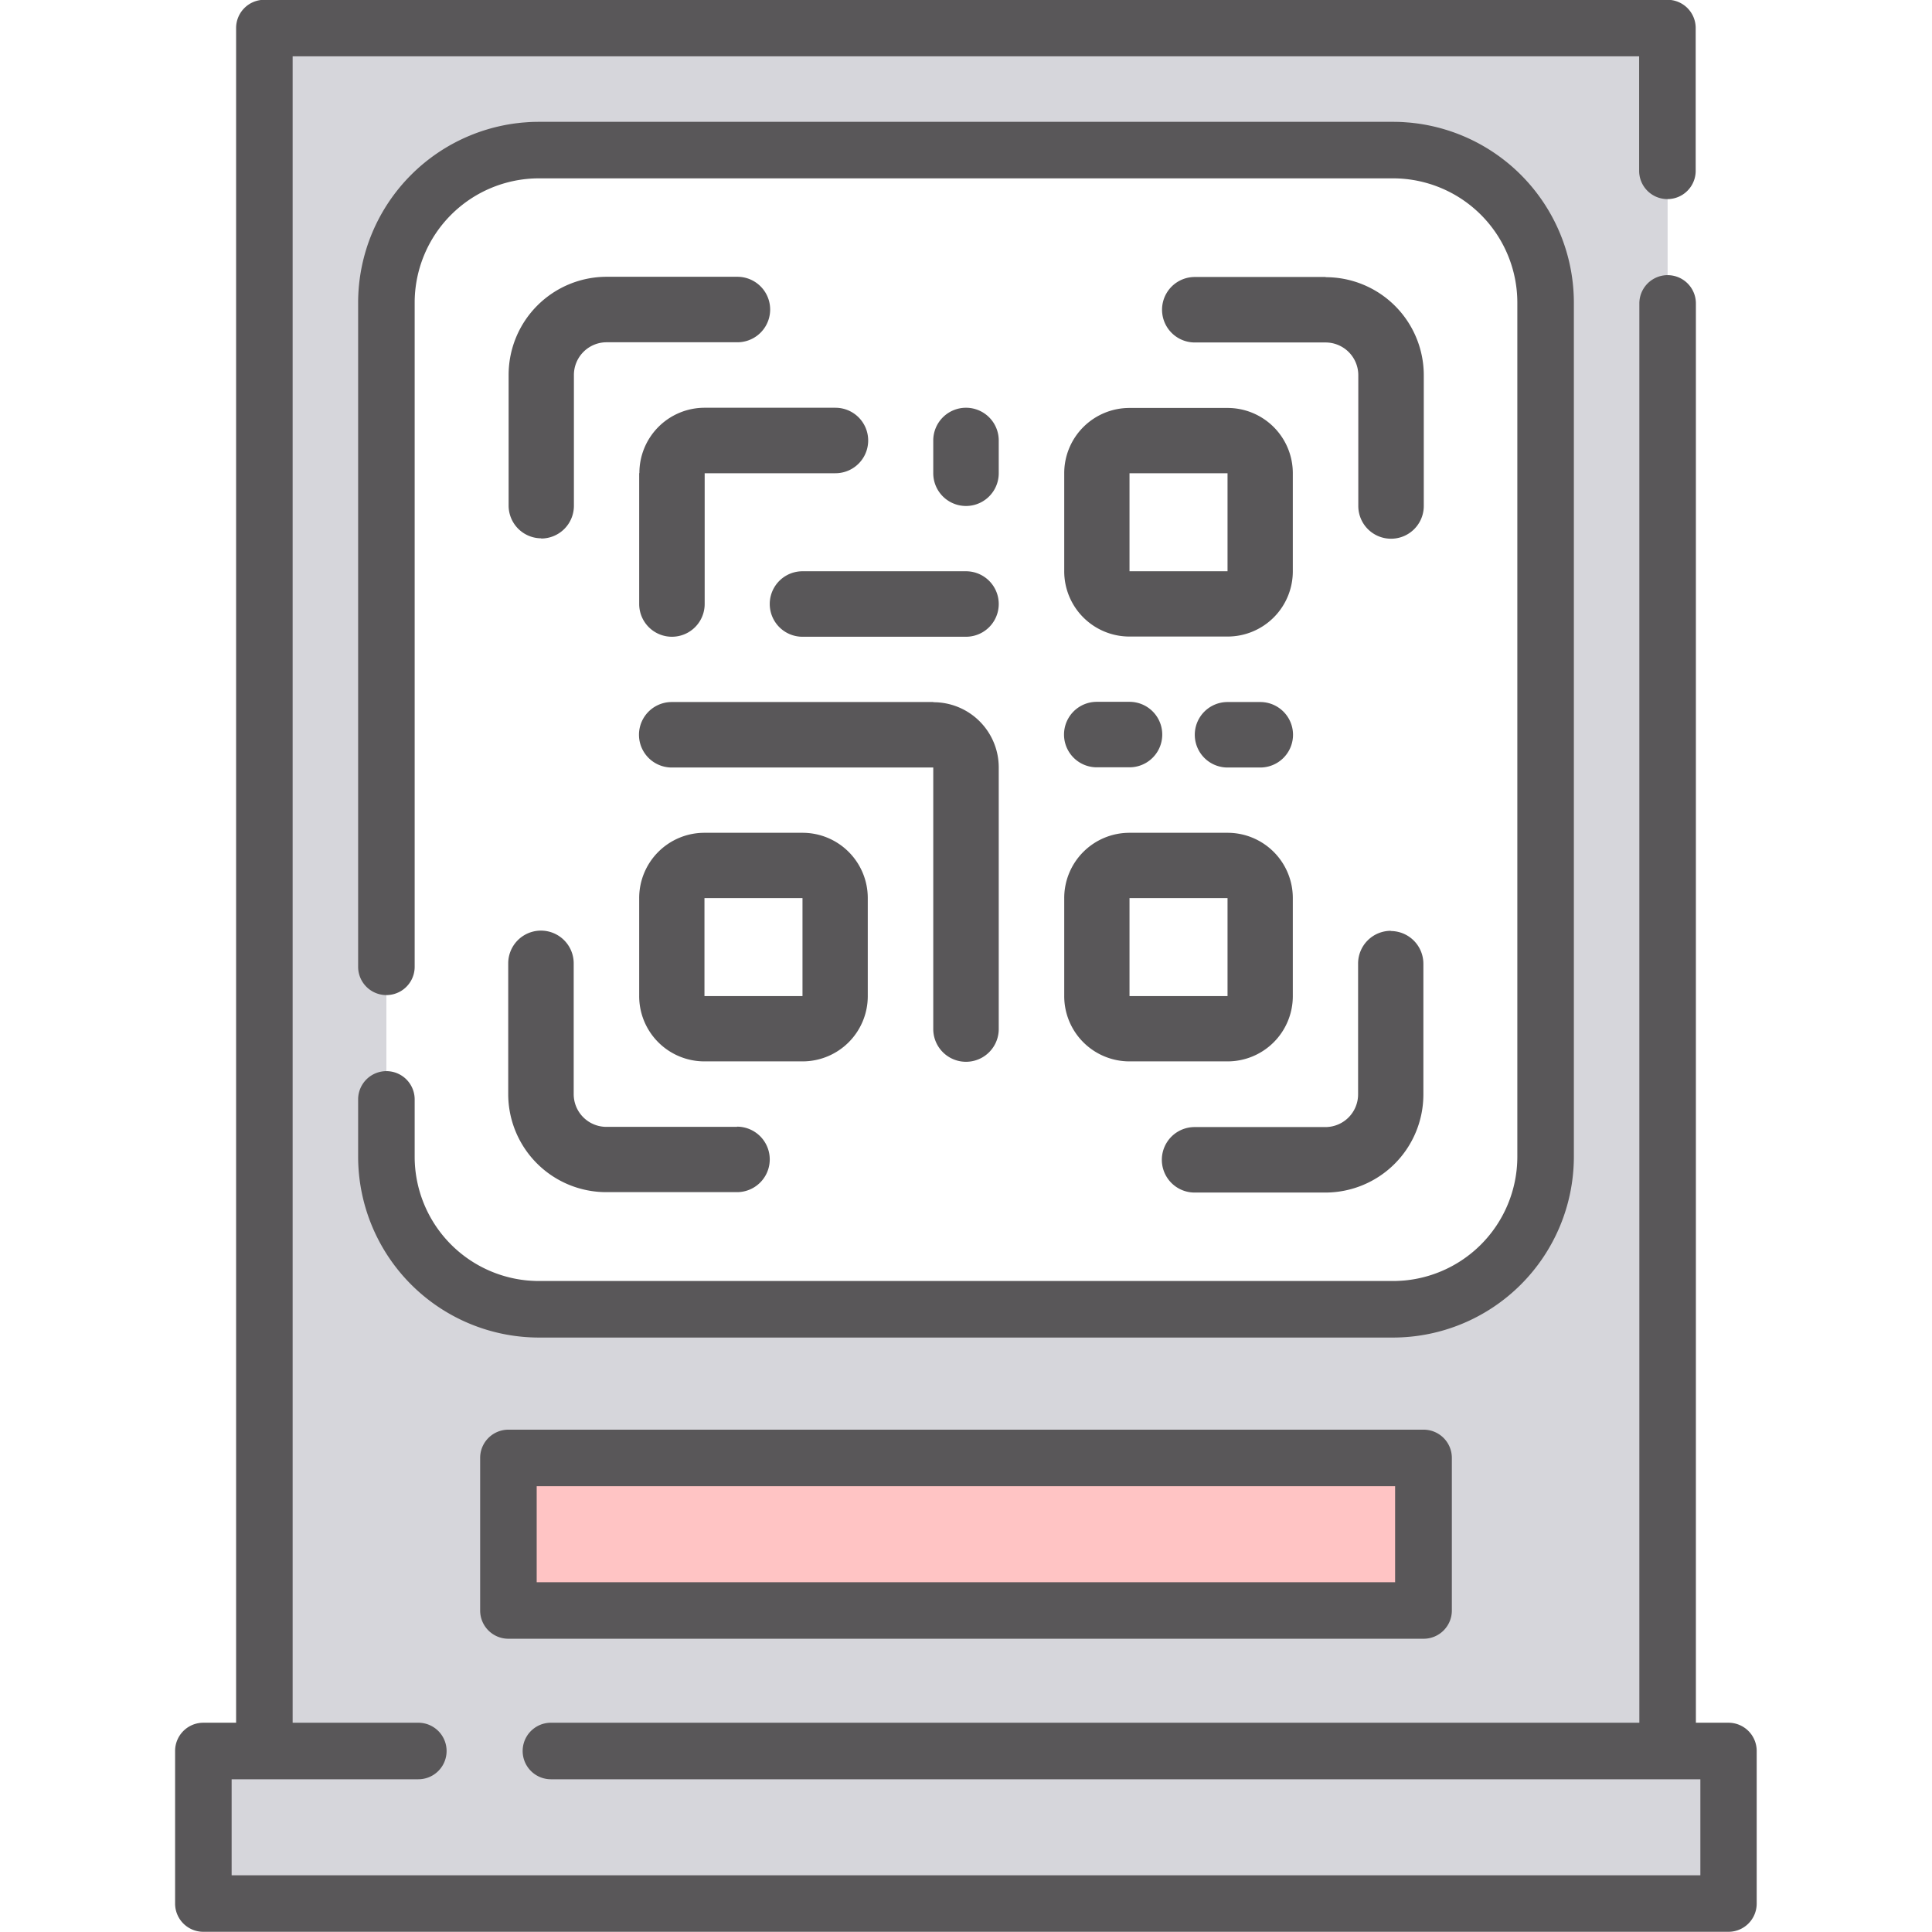
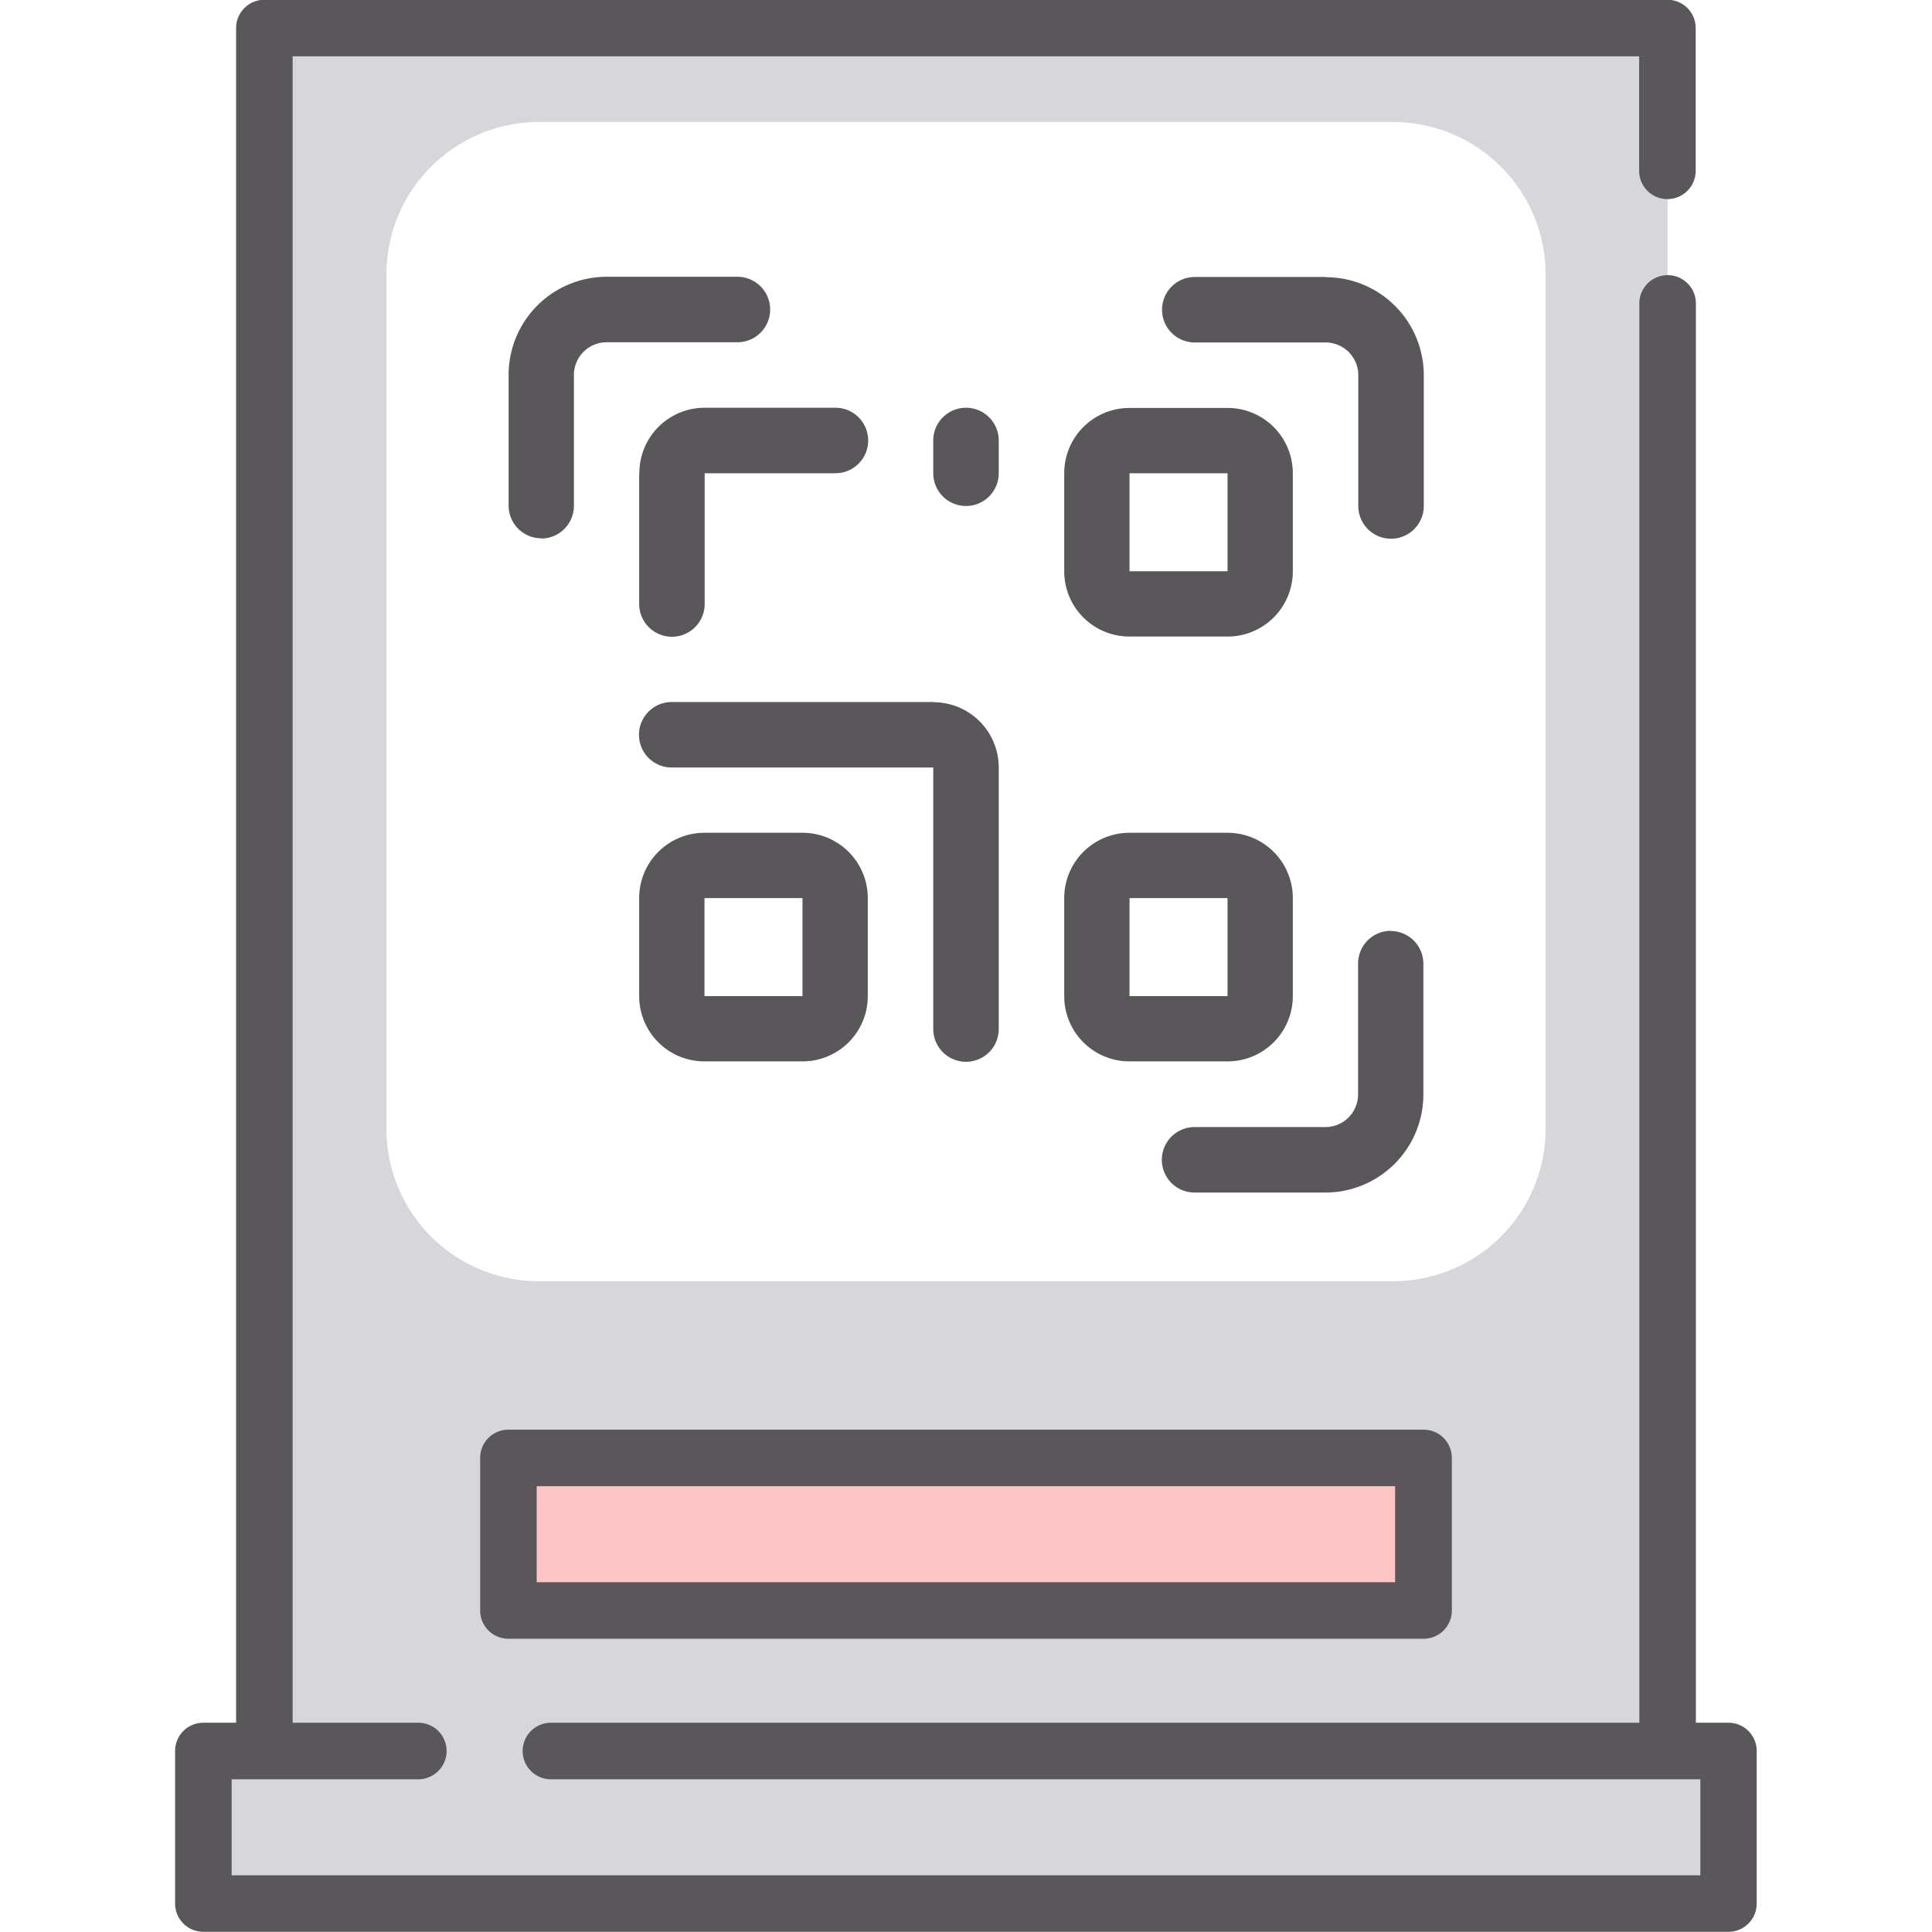
<svg xmlns="http://www.w3.org/2000/svg" width="95" height="95" viewBox="0 0 95 95">
  <defs>
    <clipPath id="clip-path">
      <rect id="長方形_150167" data-name="長方形 150167" width="95" height="95" transform="translate(0 0.01)" fill="none" />
    </clipPath>
  </defs>
  <g id="レイヤー_1" data-name="レイヤー 1" transform="translate(0 -0.01)">
    <g id="グループ_168692" data-name="グループ 168692">
      <rect id="長方形_150166" data-name="長方形 150166" width="45" height="8" rx="1.41" transform="translate(25 71.63)" fill="#ffc4c4" />
      <g id="Layer_2" data-name="Layer 2">
-         <path id="パス_6473" data-name="パス 6473" d="M36.25,55.42H29.82a1.609,1.609,0,0,1-1.61-1.61V47.38a1.61,1.61,0,1,0-3.22,0v6.43a4.823,4.823,0,0,0,4.82,4.82h6.43a1.61,1.61,0,1,0,0-3.22Z" fill="#595759" />
        <path id="パス_6474" data-name="パス 6474" d="M68.39,45.78a1.609,1.609,0,0,0-1.61,1.61v6.43a1.609,1.609,0,0,1-1.61,1.61H58.74a1.61,1.61,0,0,0,0,3.22h6.43a4.823,4.823,0,0,0,4.82-4.82V47.4a1.609,1.609,0,0,0-1.61-1.61Z" fill="#595759" />
        <path id="パス_6475" data-name="パス 6475" d="M26.61,26.49a1.609,1.609,0,0,0,1.61-1.61V18.45a1.609,1.609,0,0,1,1.61-1.61h6.43a1.61,1.61,0,1,0,0-3.22H29.83a4.823,4.823,0,0,0-4.82,4.82v6.43a1.609,1.609,0,0,0,1.61,1.61Z" fill="#595759" />
        <path id="パス_6476" data-name="パス 6476" d="M65.18,13.63H58.75a1.61,1.61,0,1,0,0,3.22h6.43a1.609,1.609,0,0,1,1.61,1.61v6.43a1.61,1.61,0,0,0,3.22,0V18.46a4.823,4.823,0,0,0-4.82-4.82Z" fill="#595759" />
        <path id="パス_6477" data-name="パス 6477" d="M39.46,40.96H34.64a3.207,3.207,0,0,0-3.21,3.21v4.82a3.207,3.207,0,0,0,3.21,3.21h4.82a3.207,3.207,0,0,0,3.21-3.21V44.17A3.207,3.207,0,0,0,39.46,40.96Zm-4.82,8.03V44.17h4.82v4.82Z" fill="#595759" />
        <path id="パス_6478" data-name="パス 6478" d="M63.57,48.99V44.17a3.207,3.207,0,0,0-3.21-3.21H55.54a3.207,3.207,0,0,0-3.21,3.21v4.82a3.207,3.207,0,0,0,3.21,3.21h4.82A3.207,3.207,0,0,0,63.57,48.99Zm-8.03-4.82h4.82v4.82H55.54Z" fill="#595759" />
        <path id="パス_6479" data-name="パス 6479" d="M45.89,34.53H33.03a1.61,1.61,0,0,0,0,3.22H45.89V50.61a1.61,1.61,0,1,0,3.22,0V37.75a3.207,3.207,0,0,0-3.21-3.21Z" fill="#595759" />
        <path id="パス_6480" data-name="パス 6480" d="M31.43,23.28v6.43a1.61,1.61,0,1,0,3.22,0V23.28h6.43a1.61,1.61,0,1,0,0-3.22H34.65a3.207,3.207,0,0,0-3.21,3.21Z" fill="#595759" />
        <path id="パス_6481" data-name="パス 6481" d="M55.54,31.31h4.82a3.207,3.207,0,0,0,3.21-3.21V23.28a3.207,3.207,0,0,0-3.21-3.21H55.54a3.207,3.207,0,0,0-3.21,3.21V28.1a3.207,3.207,0,0,0,3.21,3.21Zm0-8.03h4.82V28.1H55.54Z" fill="#595759" />
-         <path id="パス_6482" data-name="パス 6482" d="M53.93,37.74h1.61a1.61,1.61,0,1,0,0-3.22H53.93a1.61,1.61,0,1,0,0,3.22Z" fill="#595759" />
-         <path id="パス_6483" data-name="パス 6483" d="M60.36,34.53a1.61,1.61,0,0,0,0,3.22h1.61a1.61,1.61,0,0,0,0-3.22Z" fill="#595759" />
-         <path id="パス_6484" data-name="パス 6484" d="M47.5,28.1H39.46a1.61,1.61,0,1,0,0,3.22H47.5a1.61,1.61,0,1,0,0-3.22Z" fill="#595759" />
        <path id="パス_6485" data-name="パス 6485" d="M47.5,20.06a1.609,1.609,0,0,0-1.61,1.61v1.61a1.61,1.61,0,1,0,3.22,0V21.67A1.609,1.609,0,0,0,47.5,20.06Z" fill="#595759" />
      </g>
      <path id="path3164" d="M85,92.23H10v-7.5H85Z" fill="#d6d6db" />
      <g id="グループ_168691" data-name="グループ 168691" clip-path="url(#clip-path)">
        <path id="パス_6486" data-name="パス 6486" d="M13,.01V84.75H82V.01ZM70,79.2H25V71.7H70Zm6-23.69a7.5,7.5,0,0,1-7.5,7.5h-42a7.5,7.5,0,0,1-7.5-7.5v-42a7.5,7.5,0,0,1,7.5-7.5h42a7.5,7.5,0,0,1,7.5,7.5v42Z" fill="#d6d6db" />
-         <path id="path3202" d="M77.39,56.89v-42A8.9,8.9,0,0,0,68.5,6h-42a8.9,8.9,0,0,0-8.89,8.89V47.55a1.39,1.39,0,0,0,2.78,0V14.89A6.116,6.116,0,0,1,26.5,8.78h42a6.116,6.116,0,0,1,6.11,6.11v42A6.116,6.116,0,0,1,68.5,63h-42a6.116,6.116,0,0,1-6.11-6.11V54.07a1.39,1.39,0,0,0-2.78,0v2.82a8.9,8.9,0,0,0,8.89,8.89h42a8.9,8.9,0,0,0,8.89-8.89" fill="#595759" />
        <path id="path3232" d="M68.61,77.81H26.39V73.09H68.6v4.72ZM25,70.31a1.387,1.387,0,0,0-1.39,1.39v7.5A1.387,1.387,0,0,0,25,80.59H70a1.387,1.387,0,0,0,1.39-1.39V71.7A1.387,1.387,0,0,0,70,70.31Z" fill="#595759" />
        <path id="path3236" d="M85,84.72H83.39V14.93a1.39,1.39,0,1,0-2.78,0V84.72H27.09a1.39,1.39,0,0,0,0,2.78H83.61v4.72H11.39V87.5h9.18a1.39,1.39,0,1,0,0-2.78H14.39V2.78H80.6V8.41a1.39,1.39,0,1,0,2.78,0V1.39A1.387,1.387,0,0,0,81.99,0H13a1.387,1.387,0,0,0-1.39,1.39V84.72H10a1.387,1.387,0,0,0-1.39,1.39v7.5A1.387,1.387,0,0,0,10,95H84.99a1.387,1.387,0,0,0,1.39-1.39v-7.5a1.387,1.387,0,0,0-1.39-1.39" fill="#595759" />
      </g>
    </g>
  </g>
</svg>